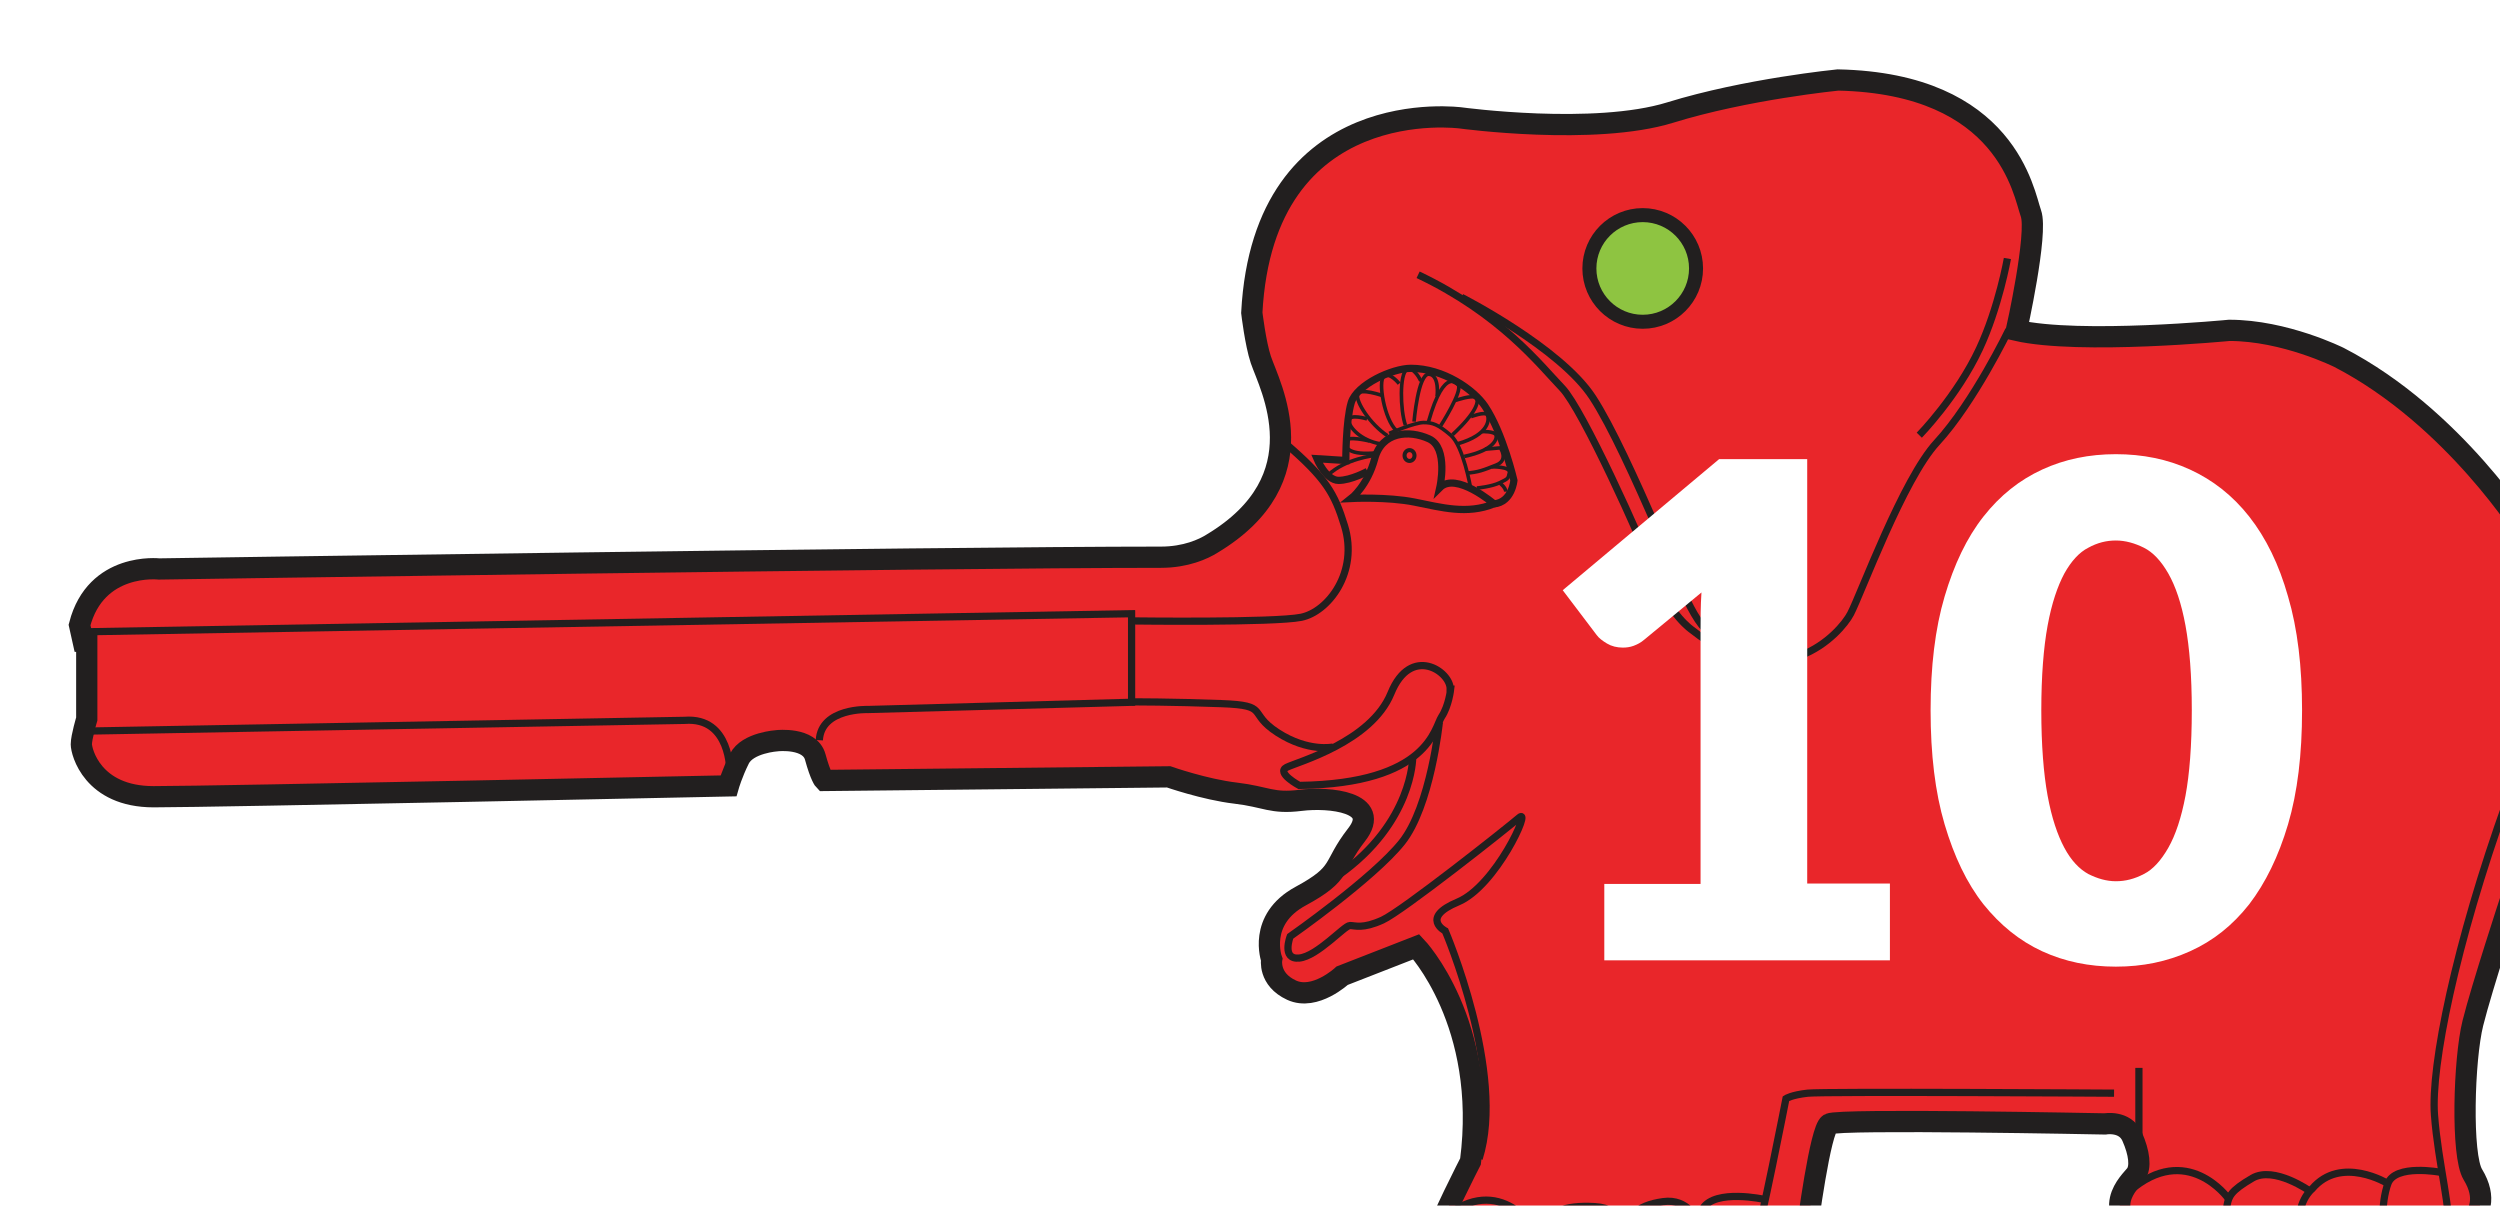
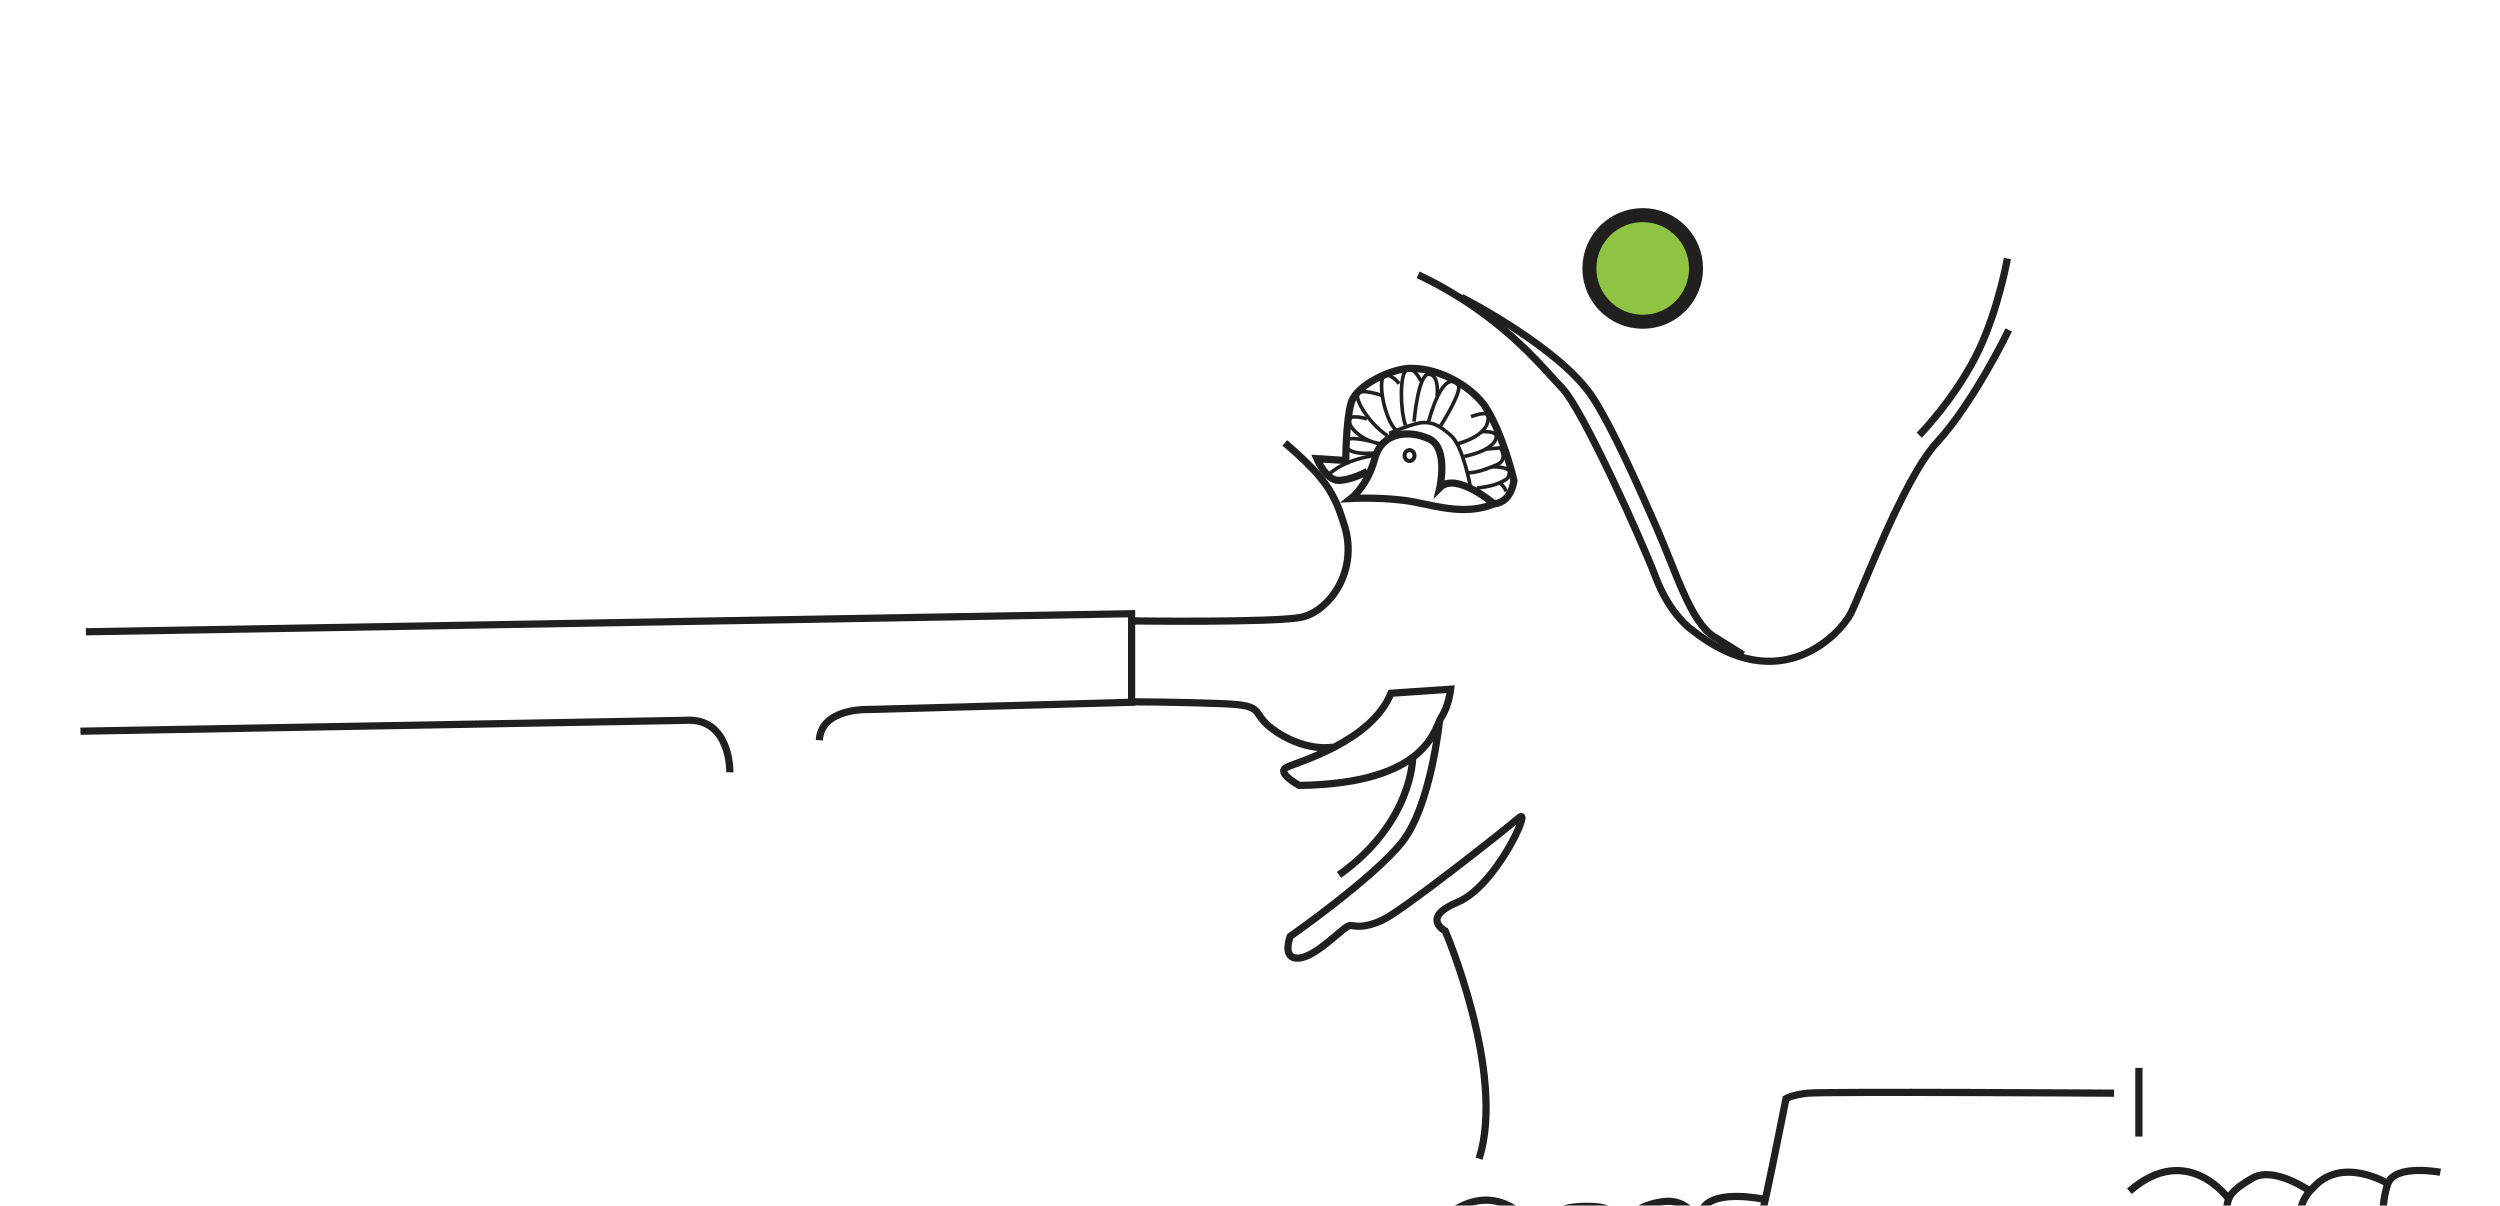
<svg xmlns="http://www.w3.org/2000/svg" id="Layer_2" viewBox="0 0 55.32 26.68">
  <defs>
    <style>.cls-1{fill:#e9262a;stroke-width:.47px;}.cls-1,.cls-2,.cls-3,.cls-4,.cls-5{stroke:#221f1f;stroke-miterlimit:10;}.cls-2{stroke-width:.08px;}.cls-2,.cls-4,.cls-5{fill:none;}.cls-3{fill:#8ec441;stroke-width:.31px;}.cls-6{fill:#fff;}.cls-4{stroke-width:.09px;}.cls-7{filter:url(#drop-shadow-1);}.cls-5{stroke-width:.16px;}</style>
    <filter id="drop-shadow-1" filterUnits="userSpaceOnUse">
      <feOffset dx="1.54" dy="1.54" />
      <feGaussianBlur result="blur" stdDeviation="1.1" />
      <feFlood flood-color="#231f20" flood-opacity=".75" />
      <feComposite in2="blur" operator="in" />
      <feComposite in="SourceGraphic" />
    </filter>
  </defs>
  <g id="Layer_1-2">
    <g class="cls-7">
-       <path class="cls-1" d="m54.69,19.06s.4-3.79.4-4.27.04-2.91-.72-4.51c0,0-1.6-2.59-4.15-3.91,0,0-1.2-.6-2.43-.6,0,0-3.31.32-4.71,0,0,0,.48-2.15.32-2.59s-.52-2.87-4.27-2.95c0,0-2.03.2-3.71.72s-4.63.12-4.63.12c0,0-4.37-.6-4.63,4.31,0,0,.08.68.2,1.04.2.59,1.32,2.63-1.08,4.07-.19.12-.58.3-1.13.3-4.98,0-22.17.26-22.17.26,0,0-1.4-.16-1.76,1.24l.08.36h.08v1.72s-.12.4-.12.56.24,1.16,1.6,1.16,12.72-.24,12.72-.24c0,0,.08-.28.24-.6.18-.36.84-.4.84-.4,0,0,.72-.08.84.36s.2.52.2.52l7.62-.08s.8.28,1.48.36.8.24,1.44.16,1.8.04,1.24.76-.28.84-1.24,1.36-.64,1.4-.64,1.4c0,0-.08.44.44.68s1.12-.32,1.12-.32l1.64-.64s1.6,1.68,1.2,4.75c0,0-.76,1.48-.72,1.6s-.16.68.88.72h6.66s.56-.28.6-.6.32-2.43.52-2.55,6.1,0,6.1,0c0,0,.44-.08.6.28s.2.68.08.84-.88.8.28,1.52l6.51-.08s1.3-.4.67-1.44c-.26-.42-.2-2.55,0-3.35s.84-2.75.84-2.75l.4.88s.12.28.28-.12Z" />
      <path class="cls-5" d="m.36,12.44l23.14-.4v1.96l-5.83.16s-1.04-.04-1.08.68" />
      <path class="cls-5" d="m14.61,15.55s.03-1.23-1-1.15l-13.37.24" />
-       <path class="cls-5" d="m30.56,13.71s-.04.37-.2.61-.28,1.48-3.15,1.52c0,0-.52-.28-.28-.4s1.87-.56,2.31-1.64c.44-1.08,1.32-.48,1.31-.09Z" />
+       <path class="cls-5" d="m30.56,13.71s-.04.37-.2.61-.28,1.48-3.15,1.52c0,0-.52-.28-.28-.4s1.87-.56,2.31-1.64Z" />
      <path class="cls-5" d="m30.31,14.44s-.19,1.86-.83,2.66-2.47,2.08-2.47,2.08c0,0-.2.52.2.48s1-.72,1.12-.72.28.08.72-.12,2.75-2.03,3.03-2.27-.52,1.52-1.36,1.87-.28.64-.28.64c0,0,1.35,3.15.75,5.04" />
      <path class="cls-5" d="m29.72,15.23s0,1.43-1.63,2.59" />
      <circle class="cls-3" cx="34.81" cy="4.4" r="1.18" />
      <path class="cls-5" d="m27.96,14.99s-.55.12-1.23-.32-.16-.6-1.24-.64-1.99-.04-1.99-.04" />
      <path class="cls-5" d="m23.54,12.2s3.11.04,3.71-.08,1.28-1,.96-2.03c-.22-.71-.4-1.04-1.32-1.83" />
      <path class="cls-5" d="m54.33,16.39s-.12.92-.44,1.72" />
      <path class="cls-5" d="m42.91,5.76s-.77,1.6-1.59,2.49c-.75.81-1.68,3.35-1.91,3.79s-1.56,1.91-3.51.36c0,0-.48-.32-.8-1.16s-1.62-3.72-2.07-4.19c-.49-.51-1.36-1.64-3.19-2.51" />
-       <path class="cls-5" d="m53.97,10.01s1.24,2.63-.04,6.18c-1.14,3.18-1.68,5.86-1.6,6.94s.4,2.23.28,2.55" />
      <path class="cls-5" d="m30.32,9.25s.2-.88-.24-1.08-1.04-.16-1.2.44-.52.88-.52.88c0,0,.8-.04,1.4.08s1.16.28,1.76.04c0,0-.84-.72-1.2-.36Z" />
      <path class="cls-5" d="m28.72,8.89s-.36.2-.64.2-.48-.48-.48-.48l.64.04s0-.88.12-1.28.91-.76,1.32-.76c.72,0,1.39.47,1.64.84.4.6.64,1.64.64,1.64,0,0-.04.48-.44.52" />
      <path class="cls-5" d="m42.88,4.18s-.19,1.08-.62,2c-.49,1.05-1.33,1.91-1.33,1.91" />
      <path class="cls-5" d="m30.8,5.04s2.18,1.11,2.9,2.21c.42.64.97,1.87,1.41,2.87.44,1,.76,2.11,1.28,2.43s.64.4.64.4" />
      <path class="cls-2" d="m31,9.25s-.16-.92-.44-1.16-.4-.28-.6-.28-.76.24-.76.24" />
      <path class="cls-5" d="m36.78,26.52s.32,0,.48-.44.72-3.31.72-3.31c0,0,.12-.08.48-.12s6.78,0,6.78,0" />
      <path class="cls-5" d="m37.5,25s-1.08-.24-1.36.2-.24,1.08-.24,1.08" />
      <path class="cls-5" d="m36.03,25.48s-.21-.51-.77-.43-.96.32-.96,1.2" />
      <path class="cls-5" d="m34.35,25.72s.08-.52-.6-.56-1.08.12-1.24.56-.16.72-.16.72" />
      <path class="cls-5" d="m32.47,25.72s-.8-1.35-2.07-.31" />
      <path class="cls-5" d="m52.46,24.4s-1-.19-1.16.25-.12,1.12-.12,1.12" />
      <path class="cls-5" d="m51.3,24.65s-1.04-.64-1.68.12c0,0-.36.28-.28.96" />
      <path class="cls-5" d="m49.58,24.82s-.8-.57-1.28-.29-.52.4-.56.6-.04.76-.04.76" />
      <path class="cls-5" d="m47.76,24.97s-.91-1.26-2.18-.15" />
      <line class="cls-5" x1="45.79" y1="23.61" x2="45.79" y2="22.09" />
      <path class="cls-2" d="m30.34,7.88s.48-.75.39-.9c0,0-.3-.46-.66.81" />
      <path class="cls-2" d="m30.26,7.23s.06-.47-.18-.49-.33,1.05-.33,1.05" />
      <path class="cls-2" d="m29.9,6.89s-.15-.33-.31-.25-.15.89-.03,1.23" />
      <ellipse class="cls-4" cx="29.65" cy="8.54" rx=".11" ry=".12" />
      <path class="cls-2" d="m29.42,6.95s-.21-.27-.34-.16.01.95.28,1.2" />
      <path class="cls-2" d="m29.07,7.22s-.53-.19-.57-.03.28.66.66.91" />
      <path class="cls-2" d="m28.71,7.73s-.39-.12-.4.03.27.45.69.52" />
      <path class="cls-2" d="m28.77,8.22s-.52-.13-.54.01.09.31.69.25" />
      <path class="cls-2" d="m28.87,8.54s-.64.07-1.02.43" />
-       <path class="cls-2" d="m30.67,7.32s.37-.13.45-.06.01.33-.52.82" />
      <path class="cls-2" d="m31.01,7.68s.31-.12.36-.04.06.44-.66.64" />
      <path class="cls-2" d="m31.25,8.01s.27-.01.31.07-.03.34-.7.48" />
      <path class="cls-2" d="m31.32,8.4l.34-.03s.19.27-.09.38-.39.16-.67.18" />
      <path class="cls-2" d="m31.47,8.79s.42-.01.39.13-.03.13-.21.22-.51.12-.51.12" />
      <path class="cls-2" d="m31.65,9.15s.13.1.13.19" />
    </g>
-     <path class="cls-6" d="m35.5,19.56h2.13v-5.59c0-.27,0-.56.02-.86l-1.26,1.04c-.08.07-.16.11-.24.14-.08.03-.16.04-.24.04-.13,0-.25-.03-.35-.09-.1-.06-.18-.12-.23-.19l-.75-.99,3.46-2.9h1.95v9.39h1.83v1.7h-6.32v-1.7Z" />
    <path class="cls-6" d="m50.94,15.72c0,.97-.1,1.81-.31,2.52-.21.71-.5,1.3-.86,1.77-.37.47-.8.81-1.31,1.04s-1.05.34-1.64.34-1.13-.11-1.63-.34c-.5-.23-.93-.58-1.3-1.04-.37-.47-.65-1.06-.86-1.77s-.31-1.55-.31-2.52.1-1.81.31-2.52c.21-.71.49-1.3.86-1.77s.8-.81,1.3-1.04c.5-.23,1.04-.34,1.63-.34s1.14.11,1.64.34c.5.23.94.57,1.31,1.04s.66,1.06.86,1.77c.21.71.31,1.55.31,2.52Zm-2.44,0c0-.77-.05-1.39-.14-1.88s-.22-.87-.38-1.15-.34-.47-.54-.57c-.2-.1-.41-.16-.62-.16s-.41.05-.61.16c-.2.1-.38.3-.53.57-.15.28-.28.66-.37,1.15-.09.49-.14,1.12-.14,1.88s.05,1.4.14,1.89c.09.49.22.87.37,1.15.15.28.33.47.53.58.2.1.4.16.61.16s.41-.05.62-.16c.2-.1.38-.3.54-.58s.29-.67.38-1.15.14-1.12.14-1.89Z" />
  </g>
</svg>